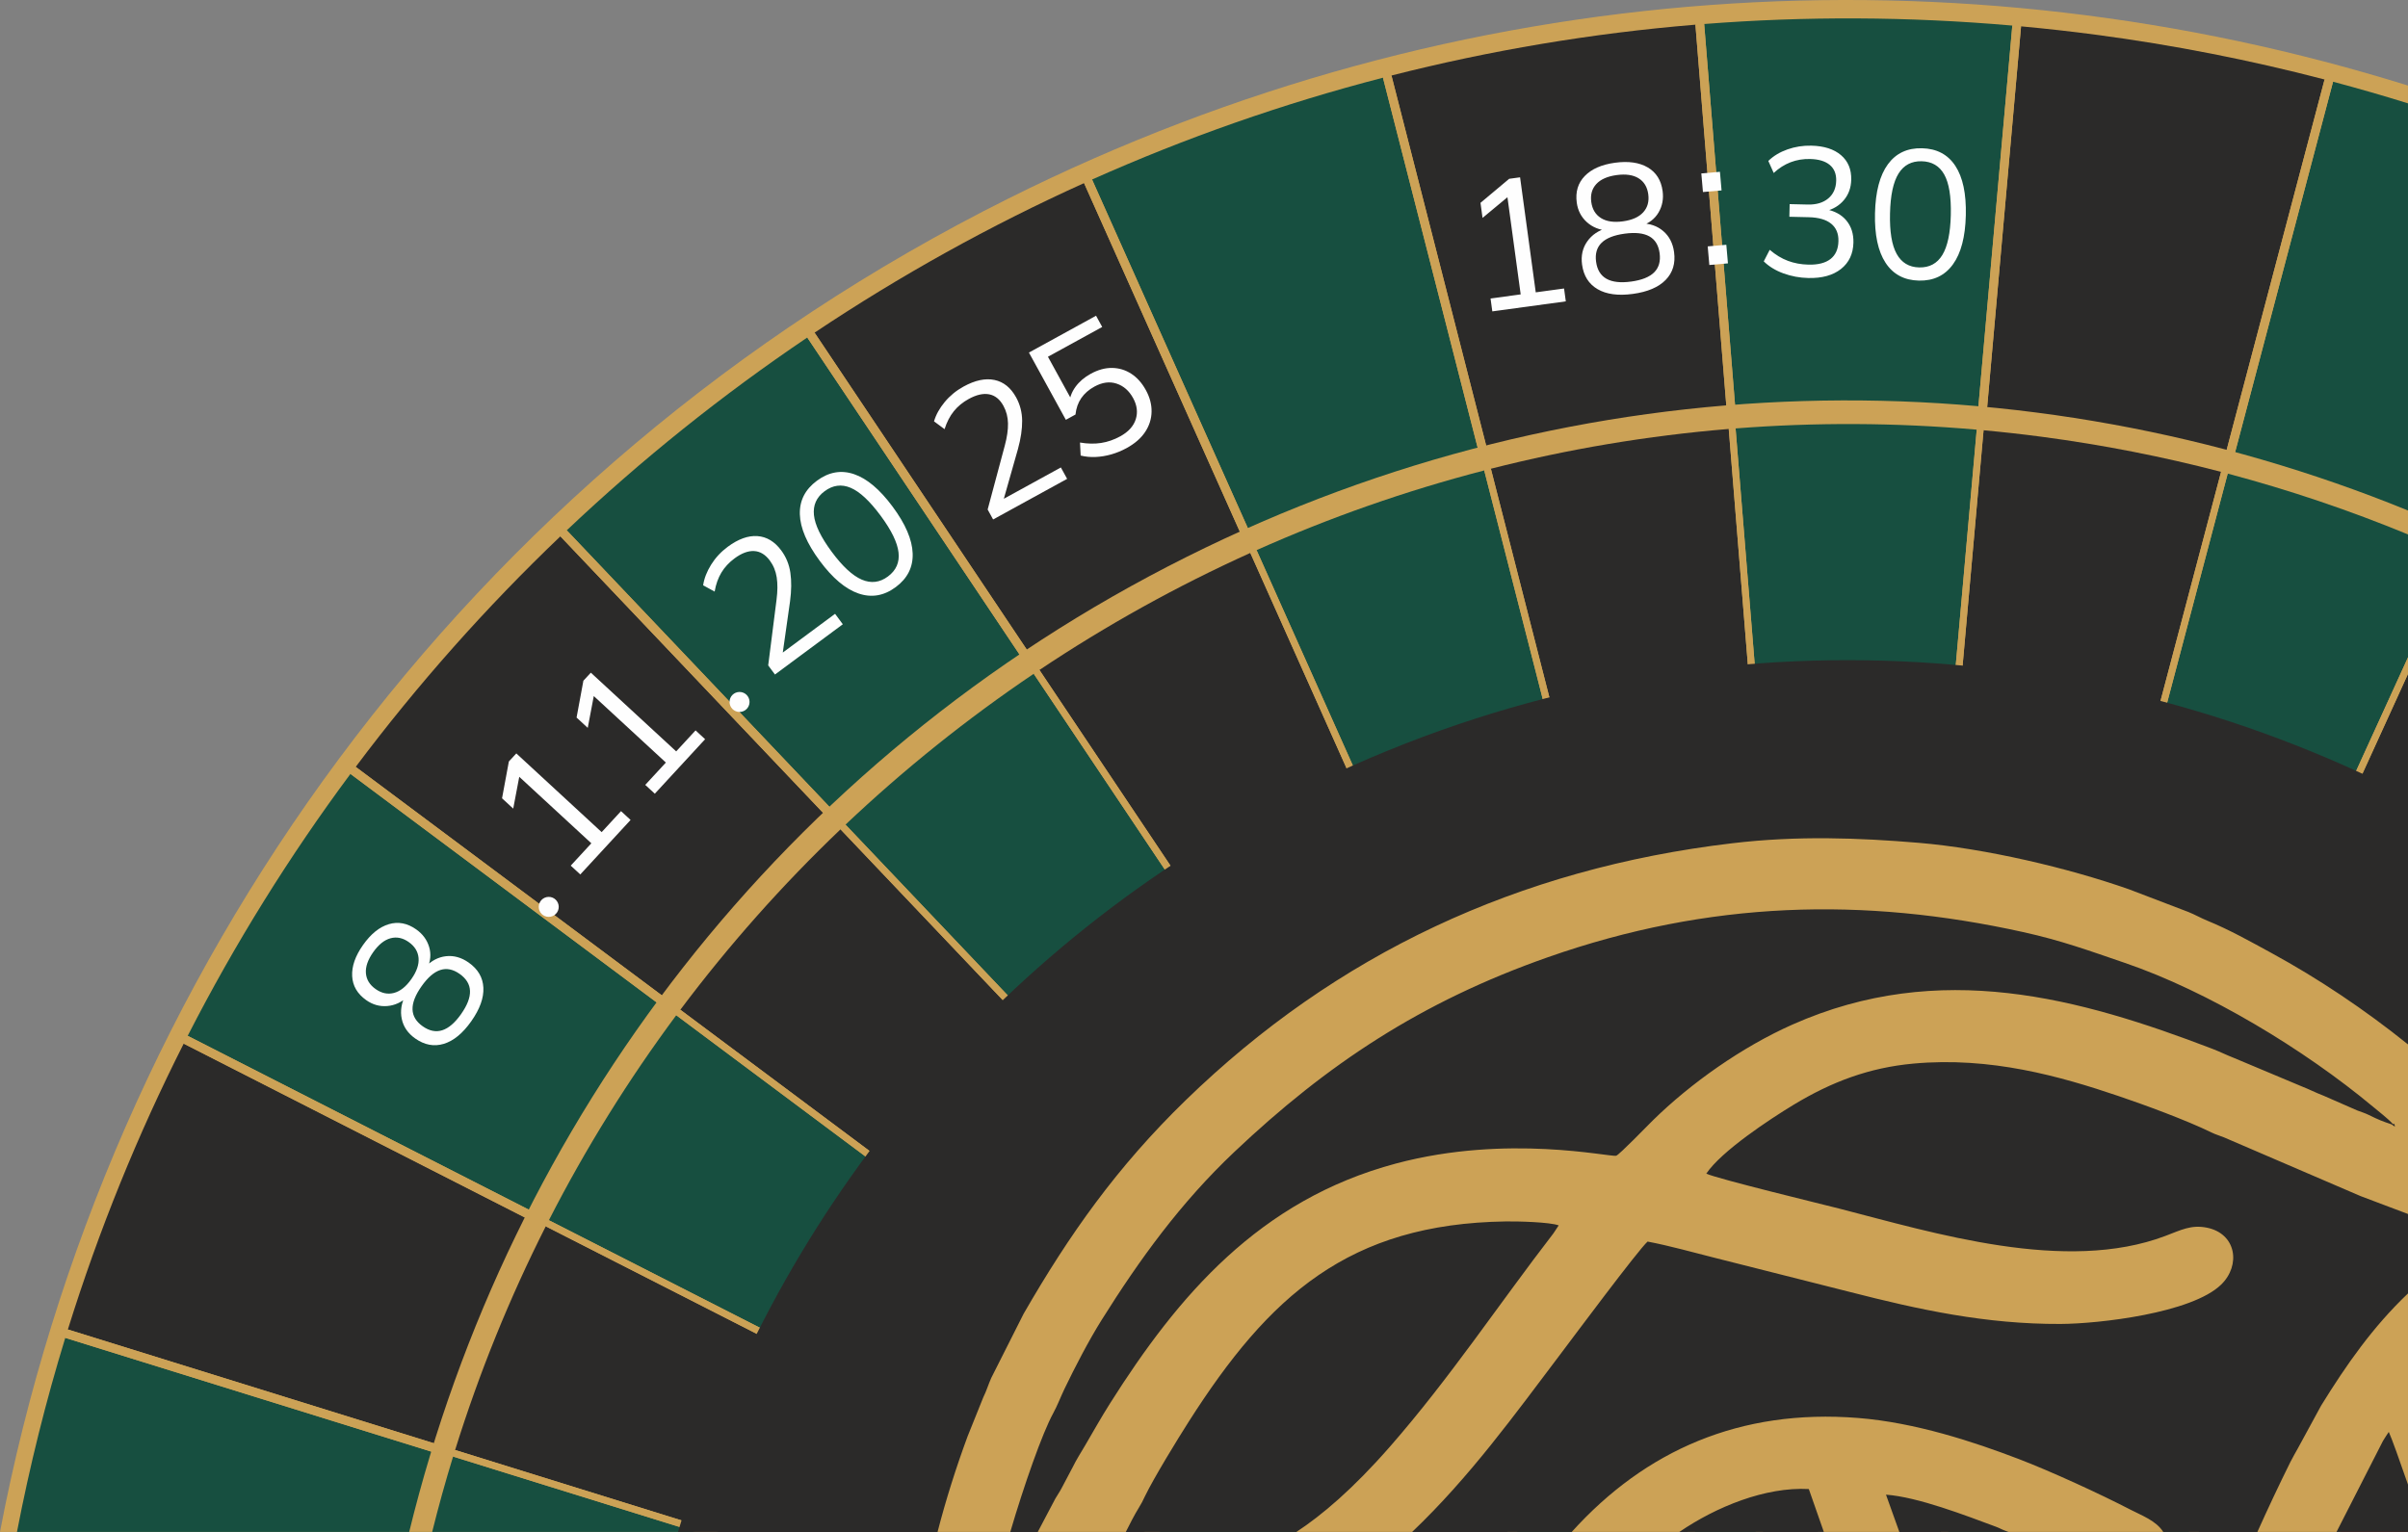
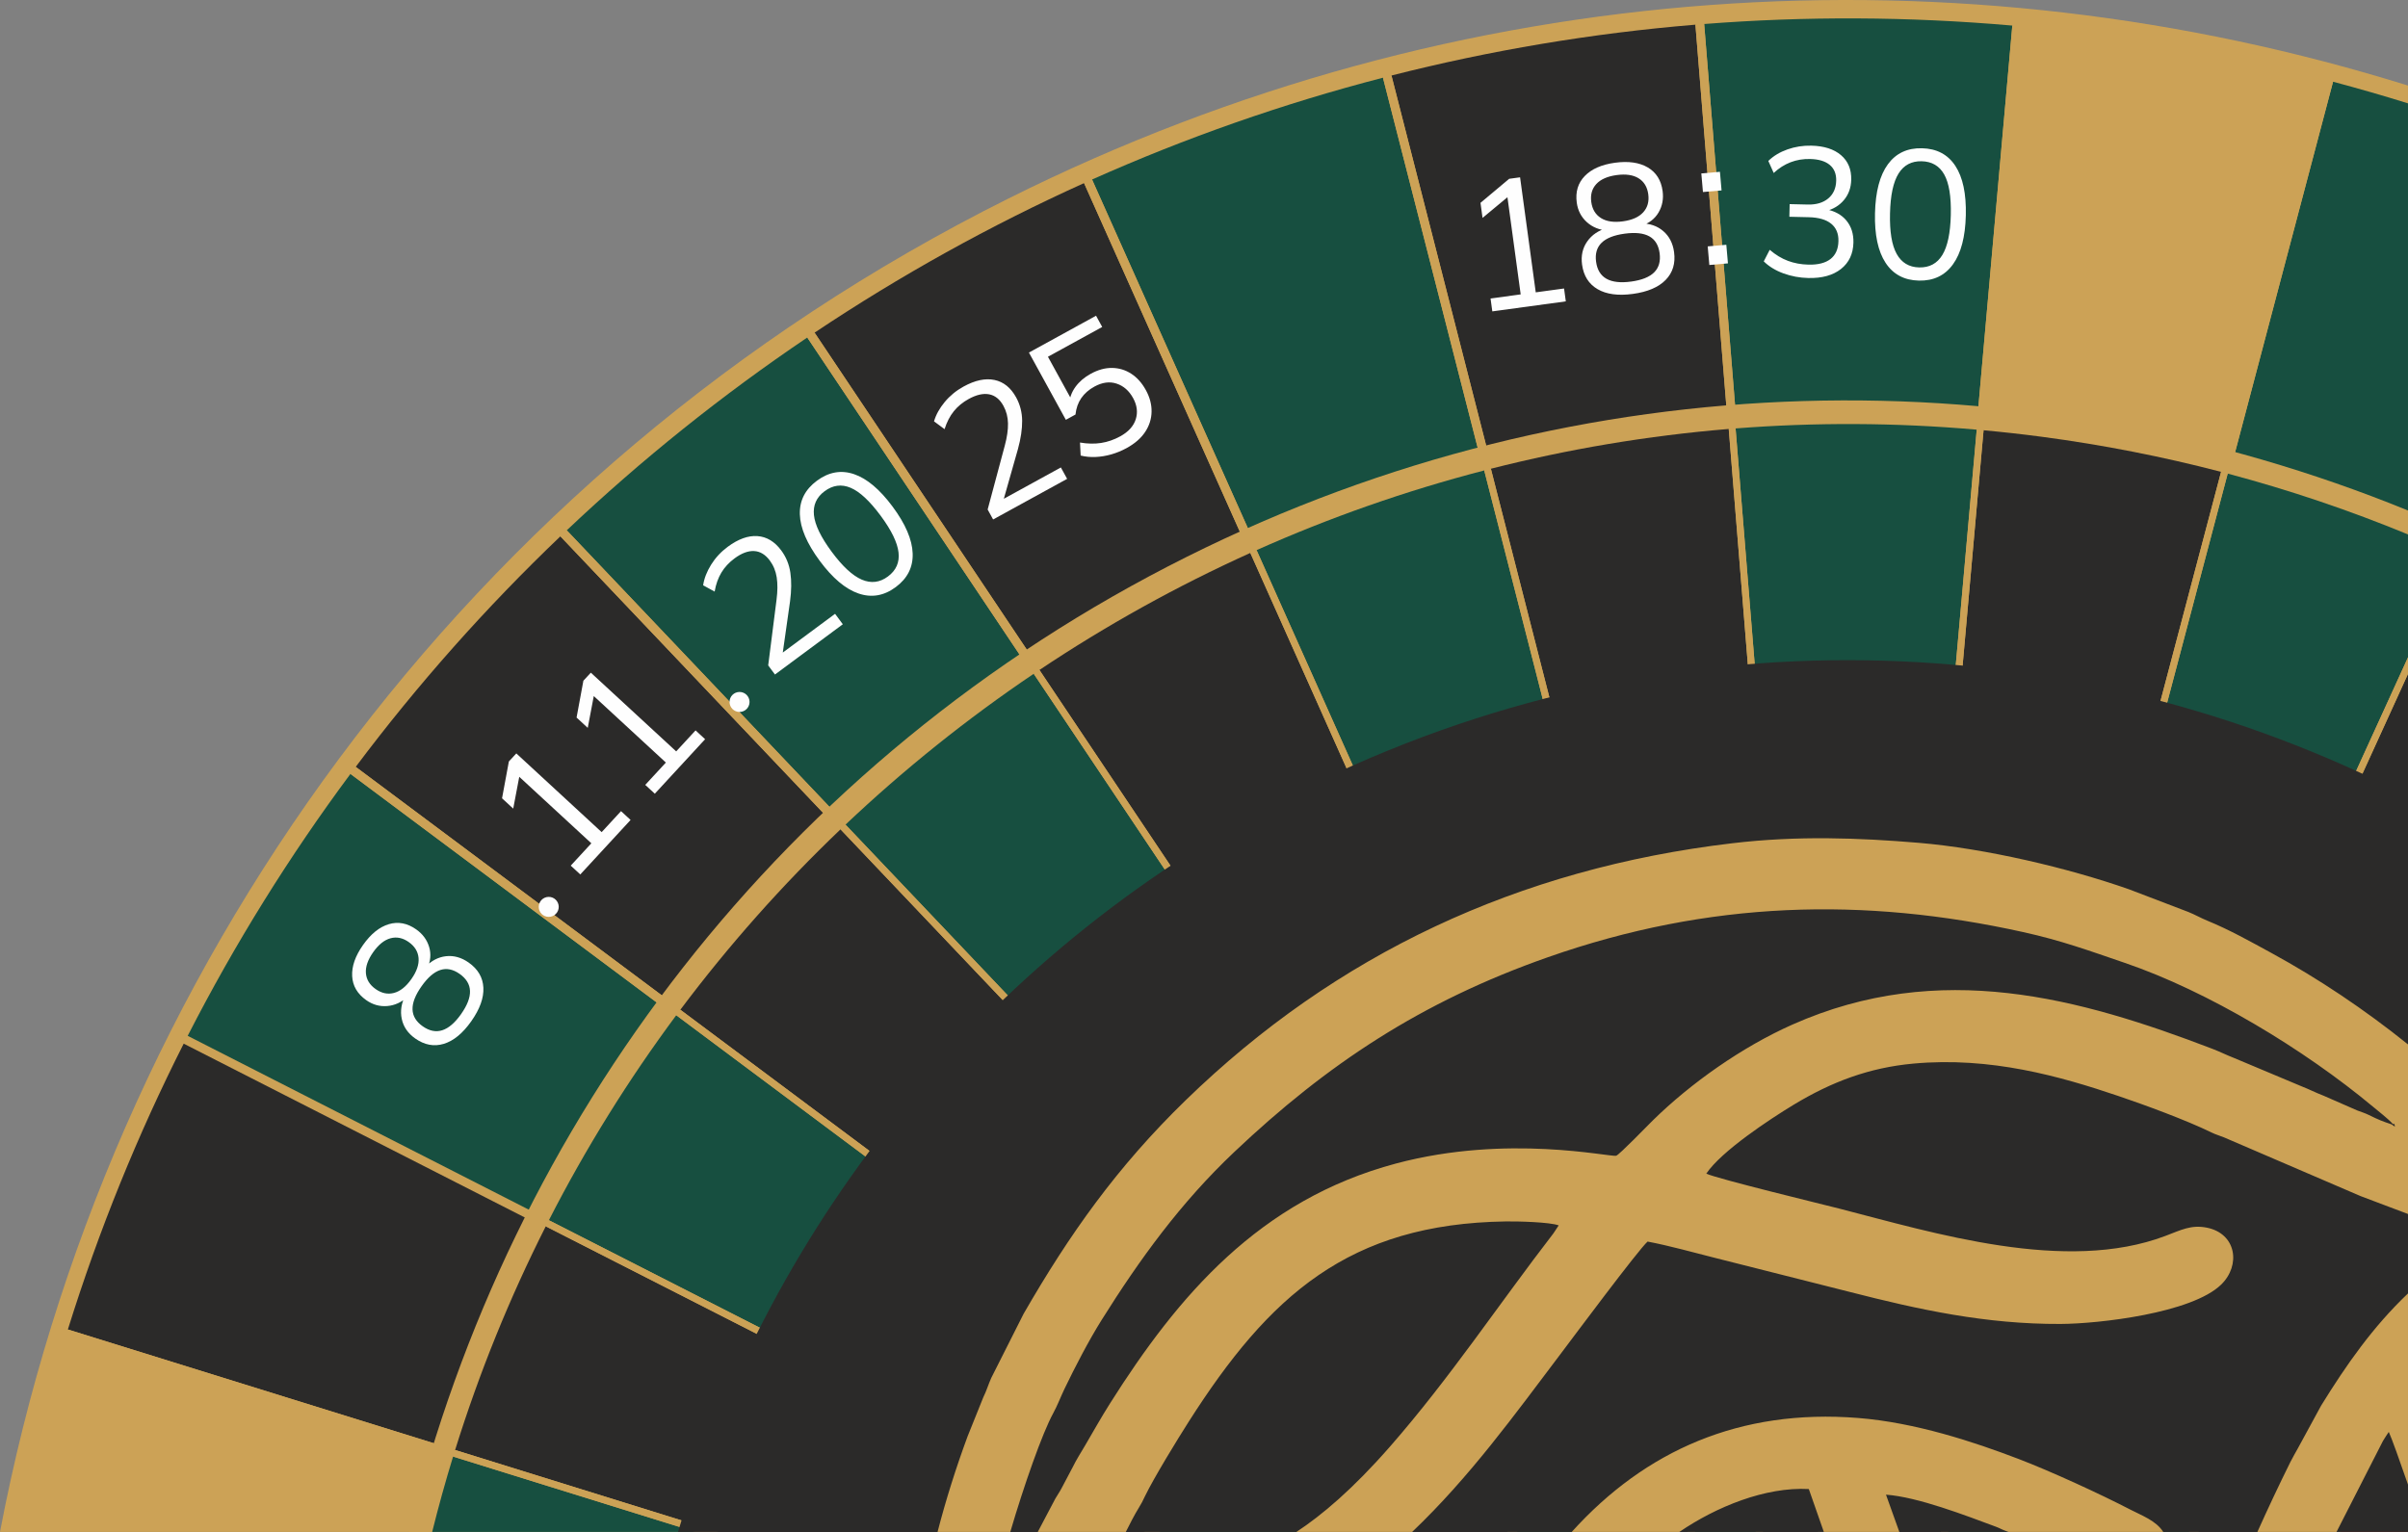
<svg xmlns="http://www.w3.org/2000/svg" xml:space="preserve" width="122.238mm" height="77.788mm" version="1.1" style="shape-rendering:geometricPrecision; text-rendering:geometricPrecision; image-rendering:optimizeQuality; fill-rule:evenodd; clip-rule:evenodd" viewBox="0 0 4432679 2820802">
  <rect x="0" y="0" width="4432679" height="2820802" fill="#808080" stroke="none" />
  <defs>
    <style type="text/css">
   
    .fil6 {fill:#FEFEFE}
    .fil4 {fill:#CCA256}
    .fil5 {fill:#FEFEFE;fill-rule:nonzero}
    .fil1 {fill:#174F40;fill-rule:nonzero}
    .fil2 {fill:#2B2A29;fill-rule:nonzero}
    .fil0 {fill:#CCA256;fill-rule:nonzero}
    .fil3 {fill:#E32124;fill-rule:nonzero}
   
  </style>
  </defs>
  <g id="Szybki_x0020_kadr_x0020_-_x0020_zawartość">
    <path class="fil0" d="M1855704 365870c832949,-416315 1753160,-465193 2576967,-208301l0 2663226 -4432672 0c195699,-1026077 850105,-1952319 1855704,-2454932l0 7z" />
    <path class="fil1" d="M4432672 190307c-45539,-14186 -91524,-27465 -137944,-39813l-705772 2670301 108752 0 734963 -1610771 0 -1019717z" />
-     <path class="fil2" d="M4279110 146389c-136990,-35751 -277686,-63496 -421660,-82541 -45785,-6063 -91466,-11136 -137059,-15346l-246721 2772293 98580 0 706860 -2674405z" />
-     <path class="fil1" d="M120142 2463472c-35628,116316 -65393,235520 -88895,357323l1238069 0 -1149175 -357323z" />
    <polygon class="fil2" points="4432672,1248952 3715488,2820795 3844239,2820795 4432672,1956547 " />
-     <polygon class="fil1" points="4432672,1985253 3863770,2820795 4029183,2820795 4432672,2402634 " />
    <path class="fil2" d="M338154 1921728c-84659,167407 -156195,343245 -213211,526318l1198800 372749 778167 0 -1763760 -899067 4 0z" />
    <path class="fil1" d="M2545763 143071c-184407,47816 -363415,110732 -535482,187504l1112513 2490220 108092 0 -685134 -2677724 11 0z" />
    <path class="fil2" d="M1995534 337171c-173028,78157 -338897,170381 -496064,275365l1478122 2208258 127522 0 -1109579 -2483623z" />
    <path class="fil1" d="M1486027 621519c-156956,105927 -305057,224684 -442729,354958l1751703 1844318 163154 0 -1472127 -2199276 0 0z" />
    <path class="fil1" d="M3704301 47094c-191555,-16786 -381093,-17388 -567237,-2887l225011 2776587 95378 0 246848 -2773700 0 0z" />
    <path class="fil2" d="M1031553 987577c-136580,130484 -262702,272428 -376767,424510l1886850 1408707 231066 0 -1741150 -1833218 0 0z" />
    <path class="fil1" d="M645111 1425029c-112306,151219 -212699,312389 -299607,482306l1792001 913459 377122 0 -1869517 -1395765z" />
    <path class="fil2" d="M3120963 45437c-190662,15756 -377670,47370 -559542,93623l686161 2681734 98287 0 -224905 -2775357z" />
    <polygon class="fil3" points="4432672,2734011 4314495,2820795 4432672,2820795 " />
    <polygon class="fil2" points="4432672,2425911 4051633,2820795 4287189,2820795 4432672,2713957 " />
    <polygon class="fil0" points="4314495,2820795 4432672,2734011 4432672,2713968 4287196,2820795 " />
    <polygon class="fil0" points="4051633,2820795 4432672,2425911 4432672,2402634 4029172,2820795 " />
    <polygon class="fil0" points="3863770,2820795 4432672,1985242 4432672,1956547 3844228,2820795 " />
    <polygon class="fil0" points="3715459,2820795 4432672,1248941 4432672,1210024 3697709,2820795 " />
    <path class="fil0" d="M3588975 2820795l705764 -2670301c-5211,-1389 -10411,-2734 -15640,-4094l-706849 2674395 16724 0z" />
    <path class="fil0" d="M3473670 2820795l246721 -2772304c-5363,-486 -10727,-939 -16090,-1378l-246859 2773689 16228 0 0 -7z" />
    <path class="fil0" d="M3362082 2820795l-225018 -2776605c-5363,424 -10748,805 -16112,1255l224905 2775350 16224 0z" />
    <path class="fil0" d="M3247571 2820795l-686161 -2681720c-5229,1320 -10429,2662 -15640,4007l685138 2677713 16663 0z" />
    <path class="fil0" d="M3122806 2820795l-1112524 -2490234c-4921,2194 -9834,4391 -14755,6600l1109576 2483634 17703 0 0 0z" />
    <path class="fil0" d="M2977591 2820795l-1478133 -2208255c-4471,2999 -8961,5972 -13421,8971l1472117 2199283 19437 0 0 0z" />
    <path class="fil0" d="M2795008 2820795l-1751710 -1844329c-3916,3713 -7851,7379 -11735,11100l1741128 1833229 22309 0 7 0z" />
    <path class="fil0" d="M2541647 2820795l-1886840 -1408718c-3242,4326 -6480,8616 -9700,12964l1869510 1395754 27030 0z" />
-     <path class="fil0" d="M2137513 2820795l-1792005 -913478c-2455,4808 -4917,9602 -7350,14411l1763742 899067 35614 0 0 0z" />
+     <path class="fil0" d="M2137513 2820795c-2455,4808 -4917,9602 -7350,14411l1763742 899067 35614 0 0 0z" />
    <path class="fil0" d="M1323726 2820795l-1198790 -372738c-1588,5142 -3217,10266 -4783,15426l1149135 357312 54438 0z" />
    <path class="fil0" d="M2184575 1025348c730749,-365239 1546774,-371287 2248104,-85370l0 1880816 -3679436 0c183976,-752558 684725,-1422277 1431332,-1795446z" />
    <path class="fil1" d="M4432672 984074c-107001,-44106 -217769,-81642 -331866,-112005l-515044 1948726 112139 0 734760 -1610358 0 -226363 11 0z" />
    <path class="fil2" d="M4088581 868860c-107211,-27991 -217305,-49691 -329966,-64591 -35846,-4743 -71583,-8728 -107247,-12017l-180549 2028544 101844 0 515907 -1951935 11 0z" />
    <path class="fil1" d="M834037 2682075c-13994,45669 -26834,91926 -38471,138720l484601 0 -446130 -138720z" />
    <polygon class="fil2" points="4432672,1240901 3711793,2820795 3844188,2820795 4432672,1956500 " />
    <polygon class="fil1" points="4432672,1978969 3859491,2820795 4028962,2820795 4432672,2402413 " />
    <path class="fil2" d="M1004631 2258130c-66241,131003 -122216,268609 -166845,411847l485018 150817 785630 0 -1103803 -562664 0 0z" />
    <path class="fil1" d="M2732176 866267c-144282,37409 -284394,86657 -419035,146716l807648 1807812 111490 0 -500104 -1954524 0 -4z" />
    <path class="fil2" d="M2301591 1018154c-135387,61175 -265211,133327 -388197,215492l1062394 1587149 131155 0 -805353 -1802641z" />
    <path class="fil1" d="M1902889 1240669c-122829,82897 -238729,175820 -346447,277751l1236956 1302374 167182 0 -1057680 -1580125 -11 0z" />
    <path class="fil1" d="M3638771 791156c-149896,-13138 -298225,-13606 -443871,-2259l164662 2031898 98584 0 180625 -2029639 0 0z" />
    <path class="fil2" d="M1547249 1527116c-106892,102112 -205581,213189 -294849,332189l1287826 961490 235708 0 -1228685 -1293678 0 0z" />
    <path class="fil1" d="M1244840 1869448c-87886,118340 -166435,244458 -234443,377409l1125927 573938 382775 0 -1274270 -951347 11 0z" />
    <path class="fil2" d="M3182291 789865c-149203,12329 -295538,37075 -437866,73258l500894 1957672 101547 0 -164575 -2030930z" />
    <polygon class="fil3" points="4432672,2729336 4308142,2820795 4432672,2820795 " />
    <polygon class="fil2" points="4432661,2420613 4046527,2820795 4286765,2820795 4432661,2713660 " />
    <polygon class="fil0" points="4308124,2820795 4432672,2729329 4432672,2713660 4286776,2820795 " />
-     <polygon class="fil0" points="4046527,2820795 4432672,2420624 4432672,2402413 4028962,2820795 " />
    <polygon class="fil0" points="3859502,2820795 4432672,1978969 4432672,1956500 3844188,2820795 " />
    <polygon class="fil0" points="3711793,2820795 4432661,1240901 4432661,1210437 3697901,2820795 " />
    <path class="fil0" d="M3585751 2820795l515044 -1948718c-4069,-1073 -8126,-2143 -12213,-3220l-515918 1951938 13087 0z" />
    <path class="fil0" d="M3470838 2820795l180520 -2028529c-4203,-399 -8373,-736 -12576,-1117l-180629 2029653 12685 0 0 -7z" />
    <path class="fil0" d="M3359551 2820795l-164662 -2031905c-4203,330 -8406,624 -12605,979l164593 2030926 12663 0 11 0z" />
    <path class="fil0" d="M3245327 2820795l-500909 -1957653c-4087,1026 -8177,2052 -12242,3129l500093 1954524 13058 0 0 0z" />
    <path class="fil0" d="M3120789 2820795l-807656 -1807801c-3847,1697 -7695,3423 -11524,5171l805327 1802630 13852 0z" />
    <path class="fil0" d="M2975807 2820795l-1062402 -1587157c-3481,2350 -7024,4671 -10505,7031l1057680 1580125 15227 0 0 0z" />
    <path class="fil0" d="M2793376 2820795l-1236923 -1302352c-3064,2876 -6143,5766 -9203,8681l1228695 1293671 17432 0z" />
    <path class="fil0" d="M2540244 2820795l-1287833 -961479c-2524,3376 -5048,6734 -7583,10114l1274270 951365 21145 0z" />
    <path class="fil0" d="M2136295 2820795l-1125916 -573927c-1900,3742 -3847,7503 -5748,11263l1103814 562664 27850 0z" />
    <path class="fil0" d="M1322747 2820795l-484968 -150799c-1244,4029 -2520,8032 -3753,12079l446112 138720 42609 0z" />
    <path class="fil2" d="M2397938 1453216c666582,-333168 1419184,-304038 2034734,12503l0 1355075 -3184568 0c172353,-574185 571755,-1078636 1149835,-1367578l0 0z" />
    <path class="fil4" d="M4432672 1923128c-80326,-64617 -166036,-121821 -251283,-168288 -38819,-21163 -77370,-42866 -118289,-59598 -11869,-4837 -22701,-11169 -35052,-16093l-108578 -41485c-111374,-39204 -264149,-75336 -387312,-85700 -110721,-9287 -223429,-13421 -343187,740 -394412,46609 -729607,204460 -1006035,472932 -126963,123330 -214603,247581 -298562,393350l-59631 118231c-5468,12264 -8808,23930 -14719,35835l-28880 71855c-21500,58278 -39969,116795 -55254,175889l133893 0c25279,-86044 58851,-181800 79020,-218567 7666,-13987 13671,-30116 20866,-45082 19114,-39711 44262,-88289 68141,-126456 70136,-111921 145512,-216003 244074,-309293 170765,-161638 343992,-276888 577764,-358893 296836,-104147 581227,-111153 874734,-46177 70981,15705 120487,33964 187014,56675 153330,52338 330158,159328 456258,264359 10458,8699 28372,22537 36977,32132 4703,3289 1574,-7427 3964,5189l-6132 -4319c-16195,-5410 -23103,-8029 -42272,-17450 -7532,-3695 -12830,-5059 -20688,-8079l-62278 -27277c-14621,-5566 -26479,-11833 -40632,-17337l-123972 -52041c-14610,-5642 -25692,-11459 -40603,-17156 -243305,-93116 -501152,-165017 -772618,-44357 -92260,40988 -186612,107468 -256748,176299 -9834,9664 -62049,63681 -67536,65128 -11448,3024 -199739,-40498 -405150,14298 -251798,67170 -401625,243708 -527047,442460 -16340,25895 -29569,49691 -45151,76257 -7263,12376 -17116,27948 -22922,40096l-20608 39019c-3760,7205 -7263,11862 -11448,19067l-32430 61509 162080 0c7619,-15122 15169,-30250 24140,-44817 5211,-8489 6143,-10629 11216,-21134 16561,-34120 59076,-103527 80347,-136907 148079,-232339 294798,-364524 583805,-368840 22146,-337 80855,1139 97347,7289l-9718 14654c-101224,131366 -190358,266216 -300579,392349 -68852,78781 -125680,126619 -172480,157406l213018 0c106275,-101325 187573,-214418 276264,-331757 16206,-21457 140453,-188294 157130,-202869 41887,8032 83383,19872 124842,30250l247425 62521c127097,32582 250492,59533 387936,58927 70444,-305 241474,-19821 295589,-72468 36629,-35643 28093,-94033 -26512,-104868 -28716,-5679 -47214,4301 -76181,15267 -183714,69541 -425613,-5421 -600624,-50438 -25772,-6622 -224206,-54746 -244440,-64254 27698,-41372 116331,-99929 160572,-126735 69984,-42369 139133,-68439 220539,-75913 142194,-13069 270386,23419 377365,59620 47221,15985 124998,44422 171617,67267 7963,3916 14458,5566 22392,8739l251827 108295c28851,10698 57933,22153 87397,33006l0 -312244 -7 -22zm-1539395 897667l198194 0c67630,-46217 158291,-83245 238221,-78937l27632 78937 138977 0c-12242,-34160 -21500,-59844 -24561,-68584 59007,4319 146317,38235 202723,59159 6687,2488 10313,4924 16855,7274 1824,660 3771,1371 5806,2150l284986 0c-13316,-20804 -39367,-30080 -59946,-40770 -55112,-28619 -147035,-70883 -205947,-93409 -82378,-31509 -190394,-67307 -296144,-75655 -216739,-17116 -391170,59602 -526797,209835l0 0zm1262170 0l145671 0 85431 -167454c3942,-6767 8587,-13250 10756,-16695 5730,12529 20082,52922 35367,97021l0 -352006c-64667,61494 -113629,131532 -160039,206774l-42235 77639c-5048,9410 -9403,16311 -14171,25884 -21145,42573 -41303,85548 -60780,128838l0 0z" />
    <path class="fil5" d="M1068207 1610180l-17595 -16231 37953 -41136 -139510 -128718 10059 -10904 -14371 75735 -20568 -18973 12543 -67790 13718 -14868 157105 144950 35664 -38656 17595 16235 -92593 100357zm137175 -148681l-17591 -16231 37953 -41136 -139514 -128718 10063 -10901 -14371 75735 -20568 -18976 12543 -67786 13718 -14871 157105 144953 35664 -38656 17591 16231 -92593 100357z" />
    <path class="fil5" d="M867471 1880548c-15673,22229 -32513,36071 -50521,41525 -18012,5454 -35559,2158 -52643,-9889 -13410,-9454 -21656,-21457 -24735,-36005 -3082,-14545 -747,-29264 6999,-44154l4130 2912c-11245,10494 -23825,16340 -37731,17533 -13907,1200 -26831,-2411 -38772,-10828 -16351,-11532 -24989,-26287 -25924,-44273 -932,-17983 5726,-37079 19974,-57288 14375,-20391 30189,-33166 47443,-38330 17257,-5160 34054,-1976 50405,9552 11941,8420 19890,19183 23854,32285 3956,13109 2702,26595 -3771,40451l-3858 -2716c11292,-12115 24176,-18980 38656,-20601 14480,-1617 28426,2303 41833,11756 17087,12046 26084,27469 26998,46264 910,18795 -6535,39396 -22334,61806zm-18741 -13211c11397,-16166 16884,-30381 16456,-42645 -428,-12264 -6792,-22737 -19103,-31414 -12123,-8551 -23991,-10933 -35596,-7151 -11600,3782 -23103,13758 -34500,29920 -11397,16166 -16931,30348 -16597,42551 341,12199 6571,22574 18693,31124 12311,8678 24343,11111 36103,7300 11764,-3804 23273,-13704 34544,-29685zm-91484 -64504c9845,-13961 14269,-26860 13269,-38707 -1001,-11840 -7013,-21649 -18037,-29420 -11020,-7771 -22229,-10106 -33630,-7006 -11401,3100 -22019,11633 -31864,25594 -9842,13961 -14313,26831 -13406,38609 914,11778 6875,21551 17896,29322 11024,7771 22283,10143 33772,7108 11492,-3035 22160,-11535 32002,-25500z" />
    <path class="fil5" d="M1426560 1242037l-12449 -16797 15339 -120882c2023,-15767 2136,-29493 341,-41166 -1799,-11680 -6041,-22030 -12732,-31063 -8163,-11017 -17783,-16826 -28865,-17428 -11075,-606 -23118,3909 -36121,13544 -10114,7492 -18153,16180 -24122,26058 -5969,9878 -10117,21551 -12442,35023l-21174 -11586c1871,-12572 6767,-25221 14683,-37945 7920,-12721 18110,-23698 30573,-32930 19321,-14320 37532,-20891 54630,-19712 17102,1182 31741,9987 43918,26421 8964,12101 14560,25790 16786,41064 2227,15274 2023,32840 -609,52693l-14908 105042 -4616 -6230 102399 -75873 14251 19230 -124882 92535zm222316 -160952c-21671,16061 -44509,19974 -68511,11742 -24002,-8232 -47780,-28241 -71333,-60029 -23683,-31966 -35907,-60537 -36658,-85714 -754,-25181 9708,-45800 31382,-61857 21852,-16191 44665,-20227 68446,-12108 23778,8116 47443,28067 70995,59852 23687,31969 35969,60631 36857,85990 885,25362 -9504,46068 -31179,62125zm-14451 -19502c15169,-11238 21703,-26015 19611,-44328 -2100,-18305 -13113,-40915 -33054,-67826 -20071,-27088 -38460,-44164 -55163,-51232 -16710,-7064 -32647,-4975 -47816,6263 -14987,11107 -21544,25757 -19676,43954 1875,18197 12779,40748 32716,67655 19941,26911 38406,43998 55402,51268 16996,7267 32988,5352 47979,-5755z" />
    <path class="fil5" d="M1828141 956525l-10059 -18324 31545 -117698c4138,-15350 6107,-28930 5904,-40741 -203,-11814 -3006,-22646 -8417,-32499 -6596,-12021 -15343,-19074 -26240,-21174 -10893,-2092 -23433,751 -37619,8536 -11035,6060 -20177,13580 -27429,22555 -7249,8982 -12935,19988 -17062,33021l-19411 -14342c3554,-12206 10114,-24075 19680,-35610 9566,-11535 21145,-21032 34743,-28495 21080,-11575 40016,-15622 56795,-12141 16782,3481 30098,14182 39940,32114 7249,13203 10937,27520 11078,42957 141,15437 -2433,32814 -7728,52128l-28978 102058 -3731 -6796 111722 -61328 11517 20985 -136250 74792zm245883 -131514c-9062,4975 -18469,8859 -28220,11644 -9755,2792 -19448,4391 -29090,4816 -9639,421 -18777,-461 -27415,-2644l-1218 -23948c13874,2386 26834,2644 38881,772 12050,-1871 23792,-5940 35218,-12213 14977,-8221 24481,-18697 28521,-31425 4036,-12732 2433,-25699 -4812,-38899 -7463,-13595 -17616,-22512 -30453,-26744 -12837,-4235 -26450,-2404 -40832,5490 -10244,5624 -18298,12674 -24158,21148 -5864,8475 -9421,18570 -10683,30287l-17732 9733 -67982 -123837 123544 -67815 11358 20684 -99900 54840 45590 83049 -6502 3572c780,-11198 4631,-21580 11557,-31150 6923,-9570 16300,-17602 28122,-24089 13399,-7358 26486,-10955 39269,-10792 12783,163 24539,3713 35262,10643 10730,6930 19720,16996 26965,30196 7249,13203 10748,26475 10509,39813 -247,13337 -4196,25761 -11847,37271 -7655,11513 -18973,21377 -33949,29598z" />
    <path class="fil5" d="M2747065 573347l-3231 -23716 55457 -7554 -25609 -188084 14697 -2002 -59304 49248 -3775 -27730 52831 -44280 20046 -2731 28843 211804 52113 -7097 3231 23719 -135300 18421zm258652 -32154c-26950,3670 -48556,769 -64816,-8699 -16264,-9468 -25801,-24561 -28622,-45274 -2212,-16253 957,-30468 9508,-42634 8551,-12166 20913,-20485 37093,-24956l682 5008c-15346,-1084 -28194,-6310 -38544,-15676 -10349,-9367 -16510,-21286 -18483,-35762 -2698,-19821 2219,-36201 14748,-49136 12529,-12935 31045,-21072 55544,-24408 24720,-3365 44850,-490 60381,8623 15531,9116 24648,23582 27346,43407 1973,14476 -490,27629 -7387,39454 -6897,11825 -17624,20093 -32180,24796l-638 -4674c16561,15 30363,4769 41412,14266 11049,9497 17682,22374 19894,38631 2821,20713 -2339,37804 -15477,51279 -13138,13472 -33289,22055 -60461,25757zm-3093 -22719c19596,-2669 33743,-8337 42427,-17007 8685,-8667 12017,-20463 9987,-35385 -2002,-14697 -8344,-25007 -19016,-30929 -10672,-5918 -25812,-7543 -45408,-4874 -19600,2669 -33750,8282 -42456,16837 -8699,8558 -12050,20187 -10048,34888 2031,14922 8449,25391 19248,31404 10799,6016 25888,7702 45267,5066zm-15103 -110913c16927,-2306 29384,-7855 37372,-16659 7989,-8797 11071,-19883 9254,-33246 -1820,-13363 -7746,-23157 -17783,-29391 -10038,-6234 -23516,-8195 -40444,-5889 -16927,2303 -29395,7800 -37398,16489 -8000,8689 -11093,19712 -9272,33075 1817,13363 7753,23219 17801,29561 10052,6346 23542,8362 40469,6060z" />
    <path class="fil5" d="M3328659 511904c-15956,-374 -31179,-3206 -45669,-8493 -14491,-5283 -26570,-12652 -36237,-22099l10955 -21326c10799,9247 21993,16028 33583,20351 11590,4319 24126,6640 37608,6955 17754,417 31324,-3032 40712,-10342 9388,-7314 14259,-18269 14599,-32876 330,-13932 -4141,-24662 -13406,-32187 -9265,-7525 -22998,-11499 -41202,-11927l-35726 -841 544 -23259 33369 783c15731,370 28296,-3380 37702,-11252 9399,-7873 14266,-18773 14596,-32705 294,-12583 -3695,-22291 -11967,-29119 -8268,-6825 -20271,-10426 -35998,-10795 -25616,-602 -47968,7981 -67043,25743l-9936 -22153c9436,-9222 21181,-16307 35237,-21264 14055,-4953 28724,-7249 44005,-6890 23368,548 41557,6375 54561,17471 13004,11096 19285,26196 18835,45296 -344,14607 -4798,27034 -13359,37289 -8558,10255 -19959,17123 -34207,20612l87 -3706c16790,3093 29667,10085 38627,20974 8961,10886 13254,24423 12873,40603 -486,20670 -8116,36847 -22893,48530 -14777,11684 -34859,17225 -60251,16626zm203587 4787c-26965,-635 -47392,-11568 -61284,-32807 -13889,-21235 -20369,-51627 -19440,-91179 936,-39773 8834,-69828 23701,-90160 14868,-20336 35784,-30189 62749,-29554 27190,638 47678,11463 61462,32473 13783,21007 20209,51286 19281,90835 -936,39777 -8841,69944 -23712,90501 -14875,20561 -35791,30522 -62756,29891zm573 -24271c18871,446 33104,-7205 42692,-22943 9588,-15738 14777,-40346 15564,-73831 791,-33703 -3238,-58474 -12083,-74306 -8848,-15836 -22708,-23973 -41583,-24419 -18650,-439 -32821,7100 -42518,22613 -9697,15510 -14937,40005 -15724,73483 -787,33485 3296,58311 12246,74484 8953,16177 22751,24485 41405,24920z" />
    <path class="fil5" d="M3134812 353602l-2999 -34257 34261 -2999 2999 34261 -34261 2995zm11749 134350l-2995 -34261 34261 -2995 2995 34261 -34261 2995z" />
    <path class="fil6" d="M1010122 1651480c10168,0 18411,8243 18411,18411 0,10168 -8243,18414 -18411,18414 -10168,0 -18414,-8246 -18414,-18414 0,-10168 8246,-18411 18414,-18411z" />
    <path class="fil6" d="M1361356 1274144c10164,0 18411,8246 18411,18414 0,10164 -8246,18411 -18411,18411 -10168,0 -18414,-8246 -18414,-18411 0,-10168 8246,-18414 18414,-18414z" />
  </g>
</svg>